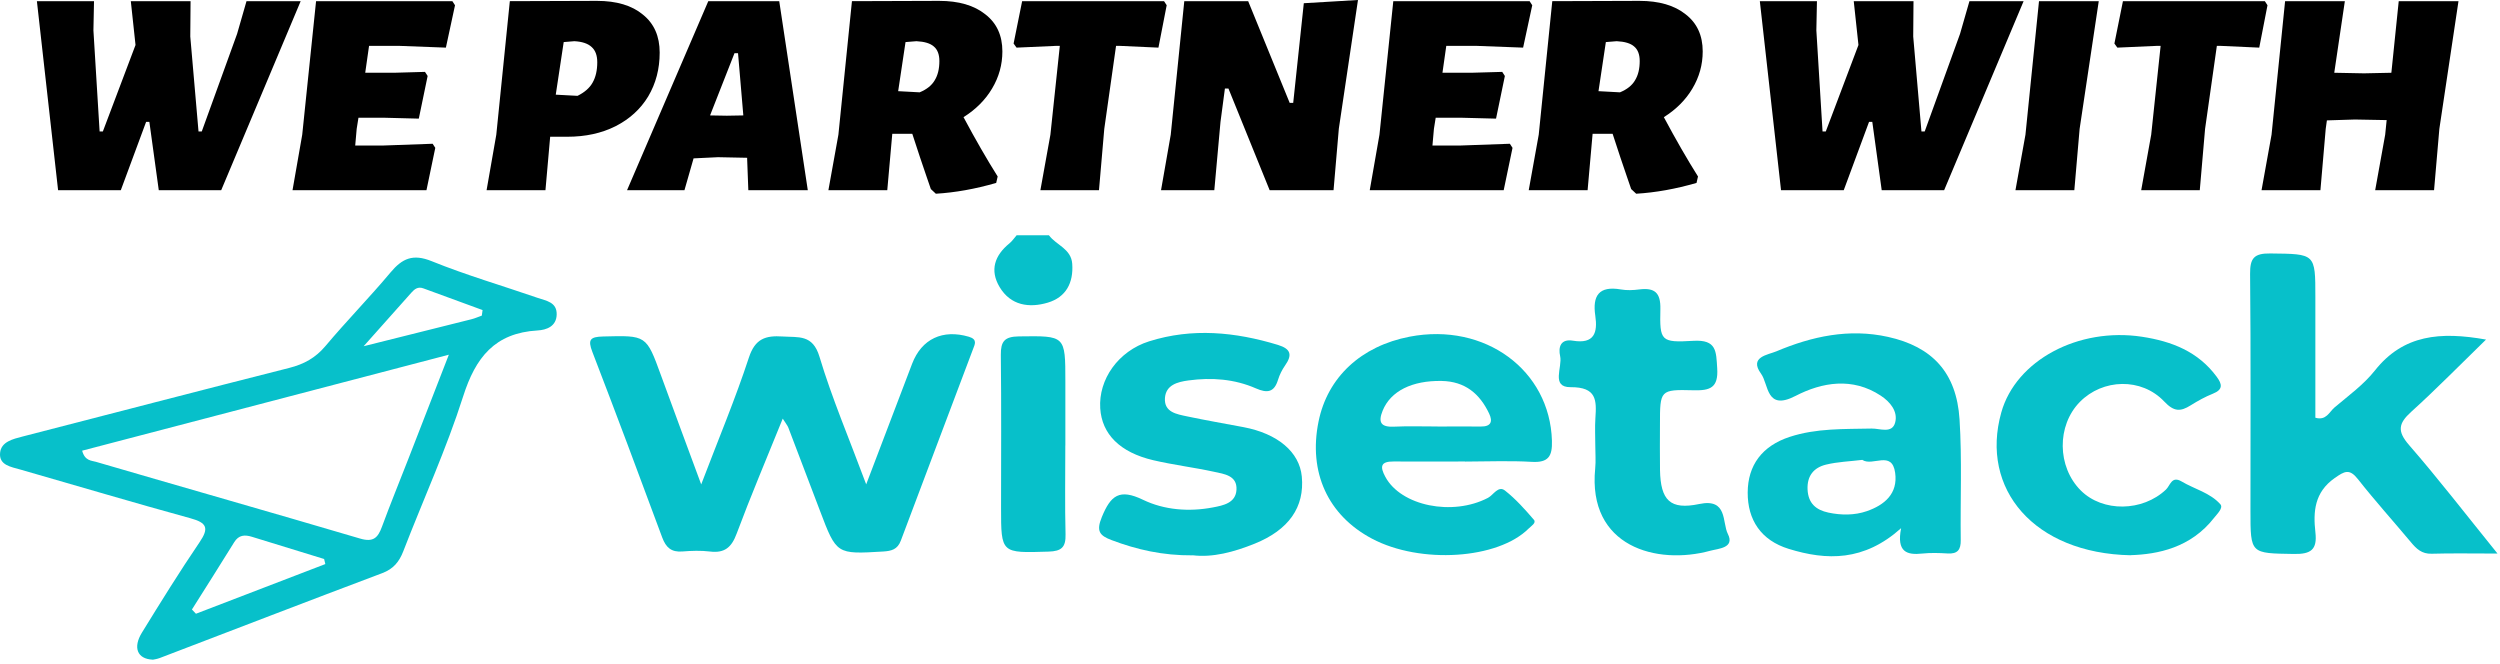
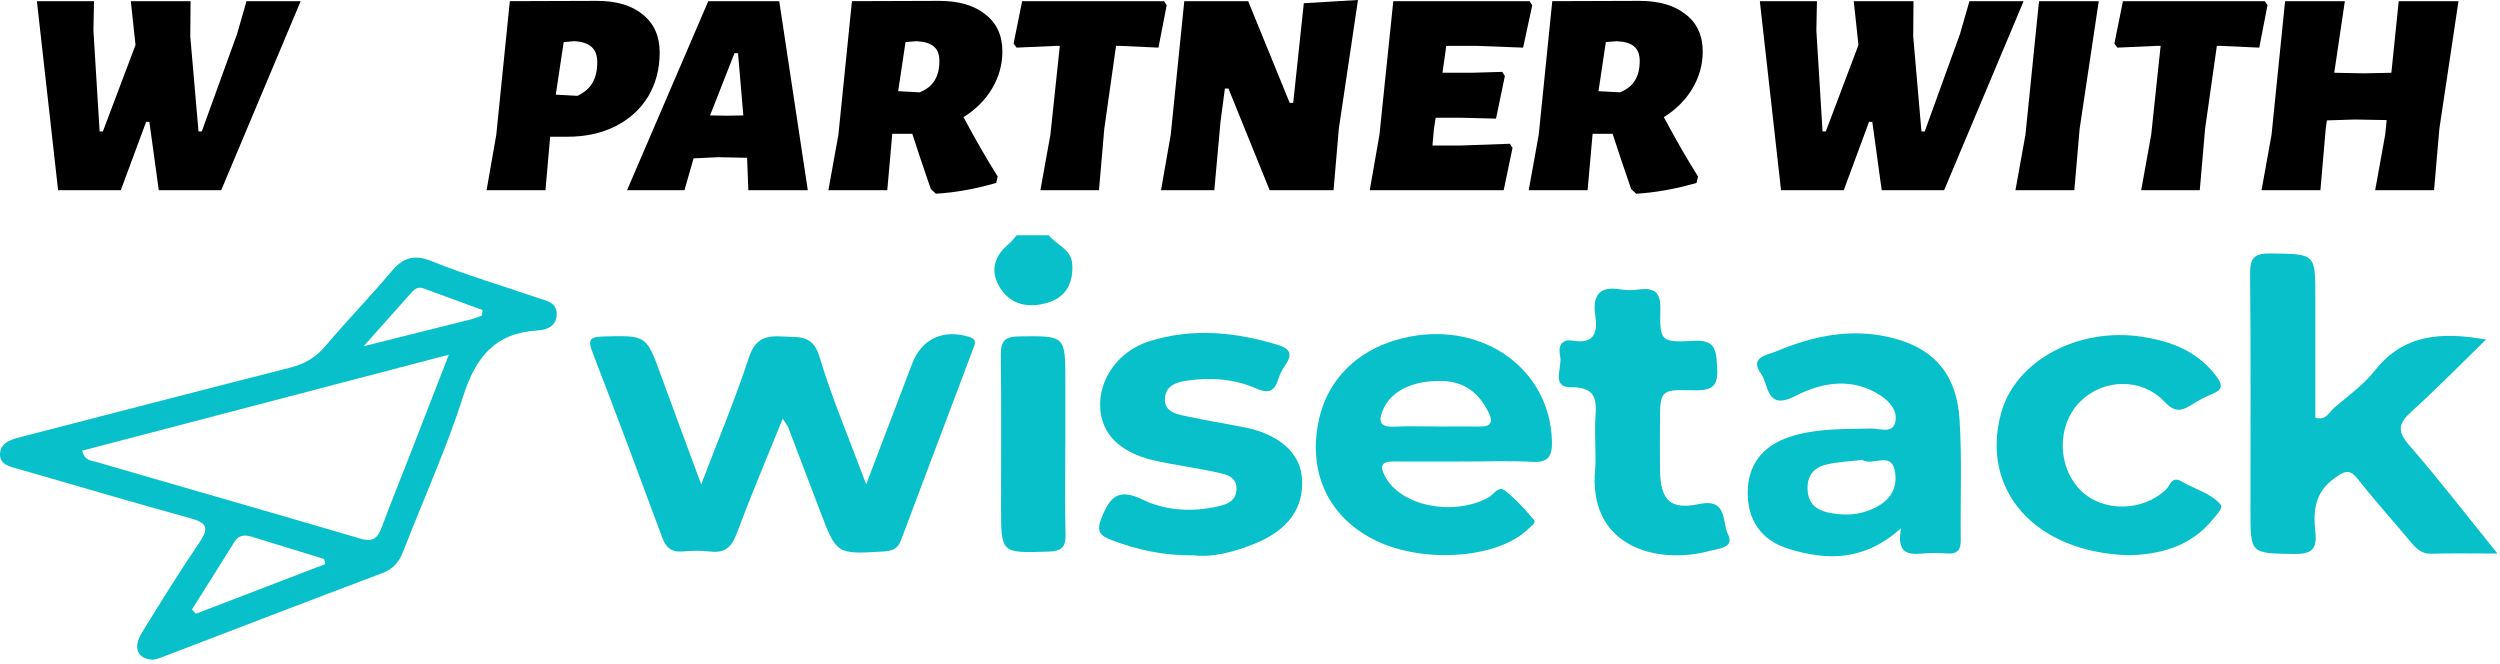
<svg xmlns="http://www.w3.org/2000/svg" width="542" height="144" viewBox="0 0 542 144" fill="none">
  <path d="M47.954 41.24H34.423L32.381 26.416H31.679L26.19 41.24H12.595L8 0.253H20.382L20.254 6.588L21.595 28.507H22.297L29.381 9.756L28.36 0.253H41.316L41.252 7.919L43.039 28.507H43.741L51.4 7.348L53.443 0.253H65.186L47.954 41.24Z" fill="black" />
-   <path d="M80.011 9.946L79.181 15.774H85.436L92.137 15.584L92.712 16.471L90.797 25.72L83.457 25.529H77.713L77.33 27.937L77.011 31.547H83.138L93.797 31.167L94.371 32.054L92.457 41.24H63.417L65.523 29.204L68.523 0.253H98.073L98.647 1.14L96.669 10.326L86.585 9.946H80.011Z" fill="black" />
  <path d="M129.424 0.19C133.679 0.19 136.997 1.183 139.38 3.167C141.805 5.11 143.018 7.855 143.018 11.403C143.018 14.95 142.188 18.118 140.529 20.905C138.87 23.65 136.508 25.804 133.445 27.366C130.424 28.887 126.934 29.647 122.977 29.647H119.276L118.254 41.24H105.49L107.596 29.204L110.532 0.253L129.424 0.19ZM125.211 20.778C126.743 20.018 127.828 19.068 128.466 17.928C129.147 16.745 129.487 15.267 129.487 13.493C129.487 12.015 129.083 10.917 128.275 10.199C127.466 9.439 126.211 9.017 124.509 8.932L122.211 9.122L120.488 20.525L125.211 20.778Z" fill="black" />
  <path d="M175.13 41.24H162.238L161.982 34.462V34.208L155.664 34.081L150.366 34.335L148.388 41.24H135.942L153.558 0.253H168.939L175.13 41.24ZM161.153 25.023L160.004 11.529H159.238L153.94 25.023L157.578 25.086L161.153 25.023Z" fill="black" />
  <path d="M217.316 11.149C217.316 14.021 216.572 16.703 215.082 19.195C213.636 21.644 211.572 23.713 208.891 25.403C211.487 30.259 213.955 34.546 216.295 38.262L215.976 39.656C211.466 40.965 207.104 41.747 202.892 42L201.807 40.986L200.913 38.389C200.02 35.813 198.977 32.688 197.786 29.014H193.446L192.361 41.24H179.596L181.766 29.204L184.702 0.253L203.594 0.19C207.849 0.19 211.189 1.161 213.614 3.104C216.082 5.005 217.316 7.686 217.316 11.149ZM203.658 13.24C203.658 11.804 203.254 10.748 202.445 10.072C201.679 9.397 200.424 9.017 198.68 8.932L196.318 9.122L194.723 19.765L199.382 20.018C200.913 19.385 201.998 18.519 202.637 17.421C203.317 16.323 203.658 14.929 203.658 13.24Z" fill="black" />
  <path d="M252.937 1.14L251.15 10.326L242.789 9.946H241.96L239.407 27.937L238.258 41.24H225.557L227.727 29.204L229.769 9.946H228.94L220.387 10.326L219.749 9.439L221.6 0.253H252.363L252.937 1.14Z" fill="black" />
  <path d="M290.261 27.873L289.112 41.24H275.262L266.327 19.195H265.561L264.604 26.416L263.263 41.24H251.711L253.818 29.204L256.753 0.253H270.603L279.602 22.299H280.368L282.666 0.697L294.41 0L290.261 27.873Z" fill="black" />
  <path d="M313.554 9.946L312.725 15.774H318.979L325.681 15.584L326.255 16.471L324.34 25.72L317.001 25.529H311.257L310.874 27.937L310.555 31.547H316.682L327.34 31.167L327.915 32.054L326 41.24H296.96L299.066 29.204L302.066 0.253H331.616L332.191 1.14L330.212 10.326L320.128 9.946H313.554Z" fill="black" />
  <path d="M369.147 11.149C369.147 14.021 368.403 16.703 366.914 19.195C365.467 21.644 363.403 23.713 360.723 25.403C363.318 30.259 365.786 34.546 368.126 38.262L367.807 39.656C363.297 40.965 358.936 41.747 354.723 42L353.638 40.986L352.745 38.389C351.851 35.813 350.809 32.688 349.617 29.014H345.277L344.192 41.24H331.427L333.597 29.204L336.533 0.253L355.425 0.19C359.68 0.19 363.02 1.161 365.446 3.104C367.913 5.005 369.147 7.686 369.147 11.149ZM355.489 13.24C355.489 11.804 355.085 10.748 354.276 10.072C353.511 9.397 352.255 9.017 350.511 8.932L348.149 9.122L346.554 19.765L351.213 20.018C352.745 19.385 353.83 18.519 354.468 17.421C355.149 16.323 355.489 14.929 355.489 13.24Z" fill="black" />
  <path d="M421.486 41.24H407.955L405.913 26.416H405.211L399.722 41.24H386.128L381.532 0.253H393.914L393.786 6.588L395.127 28.507H395.829L402.913 9.756L401.892 0.253H414.848L414.785 7.919L416.572 28.507H417.274L424.933 7.348L426.975 0.253H438.719L421.486 41.24Z" fill="black" />
  <path d="M450.863 27.937L449.714 41.24H436.949L439.119 29.204L442.055 0.253H455.011L450.863 27.937Z" fill="black" />
  <path d="M491.592 1.14L489.805 10.326L481.444 9.946H480.614L478.061 27.937L476.912 41.24H464.211L466.381 29.204L468.424 9.946H467.594L459.041 10.326L458.403 9.439L460.254 0.253H491.017L491.592 1.14Z" fill="black" />
  <path d="M533 0.253L528.851 27.937L527.703 41.24H514.938L517.108 29.204L517.427 26.036L510.534 25.91L504.471 26.1L504.215 27.937L503.067 41.24H490.302L492.472 29.204L495.408 0.253H508.364L506.066 15.774L512.513 15.9L518.448 15.774L520.044 0.253H533Z" fill="black" />
  <path d="M227.4 51C228.98 53.15 232.23 53.91 232.46 57.2C232.75 61.32 231.11 64.43 227.17 65.61C223.13 66.82 219.11 66.24 216.72 62.24C214.54 58.6 215.63 55.38 218.85 52.76C219.45 52.27 219.89 51.59 220.41 51C222.74 51 225.07 51 227.4 51Z" fill="#07C0CA" />
  <path d="M33.09 143.01C29.73 142.87 28.79 140.36 30.77 137.15C34.83 130.55 38.92 123.96 43.27 117.55C45.36 114.48 44.85 113.33 41.29 112.36C28.99 108.99 16.76 105.33 4.49 101.82C2.41 101.22 -0.26 100.87 0.02 98.16C0.26 95.77 2.79 95.18 4.93 94.63C24.19 89.671 43.44 84.641 62.72 79.76C65.91 78.951 68.4 77.581 70.55 75.031C75.12 69.591 80.11 64.501 84.67 59.06C87.21 56.031 89.51 54.971 93.58 56.62C101.09 59.66 108.92 61.941 116.6 64.591C118.42 65.221 120.74 65.49 120.69 68.171C120.64 70.77 118.47 71.531 116.56 71.641C107.27 72.18 103.1 77.501 100.42 85.91C96.78 97.331 91.76 108.31 87.43 119.52C86.54 121.82 85.28 123.35 82.86 124.26C66.76 130.32 50.7 136.52 34.63 142.66C34.03 142.89 33.36 142.97 33.1 143.03L33.09 143.01ZM17.81 97.701C18.39 99.93 19.83 99.841 20.79 100.12C39.88 105.7 59 111.13 78.07 116.76C80.93 117.61 81.93 116.59 82.8 114.22C84.62 109.27 86.62 104.4 88.53 99.49C91.31 92.341 94.09 85.191 97.31 76.9C70.07 84.031 43.95 90.861 17.8 97.71L17.81 97.701ZM41.61 132.14C41.9 132.45 42.19 132.76 42.48 133.06C51.83 129.47 61.18 125.88 70.53 122.29L70.27 121.19C65.06 119.59 59.85 117.98 54.63 116.38C53.07 115.9 51.76 115.95 50.77 117.56C47.76 122.44 44.67 127.28 41.61 132.14ZM104.46 68.41C104.51 68.01 104.57 67.611 104.62 67.221C100.34 65.65 96.06 64.1 91.79 62.52C90.64 62.09 89.89 62.651 89.21 63.42C86.05 66.96 82.89 70.51 78.84 75.061C87.53 72.891 94.88 71.061 102.22 69.21C102.99 69.02 103.72 68.68 104.47 68.421L104.46 68.41Z" fill="#07C0CA" />
  <path d="M169.7 90.75C166.15 99.54 162.74 107.56 159.7 115.71C158.6 118.67 157.1 119.96 153.92 119.57C151.95 119.33 149.92 119.4 147.94 119.56C145.54 119.75 144.38 118.7 143.57 116.53C138.6 103.1 133.58 89.68 128.43 76.31C127.39 73.62 127.93 73.02 130.77 72.95C140.14 72.71 140.11 72.61 143.3 81.37C146.03 88.88 148.83 96.37 152.02 105.02C155.82 95.05 159.45 86.4 162.36 77.52C163.7 73.43 165.96 72.7 169.68 72.95C173.12 73.18 176.2 72.46 177.66 77.33C180.34 86.27 184.03 94.91 187.79 105.01C191.42 95.48 194.59 87.18 197.74 78.88C199.81 73.44 204.41 71.34 210.06 73.01C211.98 73.58 211.33 74.67 210.97 75.64C205.76 89.51 200.49 103.36 195.29 117.23C194.58 119.12 193.27 119.46 191.44 119.57C181.35 120.17 181.36 120.21 177.76 110.71C175.49 104.71 173.21 98.7 170.91 92.71C170.74 92.26 170.4 91.88 169.7 90.76V90.75Z" fill="#07C0CA" />
  <path d="M541.45 120.01C535.77 120.01 531.48 119.92 527.19 120.05C525.05 120.12 523.87 118.98 522.67 117.53C518.86 112.97 514.87 108.55 511.2 103.88C509.35 101.54 508.29 102.15 506.15 103.65C501.77 106.73 501.47 110.92 501.98 115.42C502.41 119.17 501.01 120.17 497.29 120.1C487.9 119.94 487.9 120.12 487.9 110.76C487.9 93.64 487.99 76.51 487.82 59.39C487.79 55.98 488.67 54.9 492.22 54.95C501.97 55.07 501.97 54.9 501.97 64.4C501.97 73.12 501.97 81.84 501.97 90.56C504.31 91.26 505 89.29 506.12 88.34C509.15 85.78 512.46 83.38 514.89 80.31C521.05 72.54 529.07 71.85 538.97 73.62C533.29 79.14 528.16 84.39 522.73 89.3C519.96 91.81 519.69 93.5 522.28 96.48C528.64 103.79 534.56 111.48 541.45 120V120.01Z" fill="#07C0CA" />
  <path d="M317.62 100.05C312.47 100.05 307.31 100.1 302.16 100.05C299.31 100.02 299.14 101.15 300.33 103.36C303.73 109.71 314.93 111.95 322.6 107.93C323.77 107.32 324.82 105.2 326.29 106.36C328.61 108.19 330.62 110.44 332.55 112.69C333.12 113.36 331.97 114.03 331.43 114.57C324.77 121.25 307.94 122.34 297.46 116.79C287.89 111.73 283.62 102.38 285.86 91.39C287.81 81.78 295.08 75.02 305.62 72.99C321.93 69.86 336.02 80.25 336.46 95.56C336.56 98.89 335.73 100.34 332.09 100.13C327.29 99.85 322.45 100.06 317.63 100.07L317.62 100.05ZM311.65 92.47C314.79 92.47 317.92 92.44 321.06 92.47C323.24 92.5 323.67 91.4 322.85 89.67C320.81 85.36 317.63 82.68 312.54 82.59C306.13 82.48 301.49 84.78 299.76 89.03C298.73 91.56 299.36 92.64 302.24 92.5C305.37 92.35 308.51 92.47 311.65 92.46V92.47Z" fill="#07C0CA" />
  <path d="M412.16 114.51C404.11 121.73 396.02 121.54 387.78 118.99C381.78 117.14 378.87 112.71 378.9 106.77C378.93 100.87 382.01 96.68 388.02 94.71C393.79 92.82 399.8 93.04 405.78 92.91C407.54 92.87 410.26 94.11 410.89 91.53C411.47 89.17 409.78 87.11 407.75 85.78C401.61 81.73 395.02 82.86 389.26 85.84C382.83 89.17 383.49 83.33 381.79 81.01C379.13 77.37 383.31 76.93 385.09 76.18C392.83 72.92 400.85 71.16 409.33 73.04C418.89 75.16 424.18 80.75 424.83 90.93C425.38 99.62 424.98 108.37 425.09 117.09C425.12 119.17 424.42 120.13 422.23 119.99C420.41 119.88 418.56 119.82 416.76 120.01C413.43 120.37 411.14 119.72 412.16 114.51ZM403.76 99.7C401.09 100.03 398.42 100.11 395.88 100.73C393.25 101.37 391.74 103.14 391.88 106.13C392.02 109.13 393.72 110.56 396.39 111.13C399.18 111.72 402.06 111.74 404.72 110.82C408.56 109.49 411.5 107.03 410.87 102.5C410.18 97.52 405.99 101.19 403.76 99.71V99.7Z" fill="#07C0CA" />
  <path d="M258.56 120.4C252.06 120.45 246.45 119.16 240.98 117.09C238.38 116.11 237.62 115.15 238.88 112.09C240.81 107.4 242.68 105.88 247.82 108.36C252.4 110.57 257.77 111 262.95 110.01C265.18 109.59 267.92 109.06 268.07 106.17C268.24 103.07 265.38 102.76 263.19 102.28C258.82 101.33 254.36 100.79 250.01 99.77C242.78 98.07 238.88 94.1 238.53 88.52C238.13 82.27 242.42 76.12 249.13 74C258.47 71.05 267.79 71.96 277.04 74.77C279.91 75.65 280.19 76.97 278.6 79.24C277.95 80.17 277.41 81.25 277.08 82.33C276.25 85.06 274.76 85.29 272.28 84.2C267.62 82.16 262.67 81.8 257.65 82.48C255.27 82.8 252.76 83.46 252.56 86.29C252.35 89.38 255.1 89.79 257.36 90.27C261.41 91.13 265.5 91.83 269.57 92.6C277.01 94.01 281.72 97.99 282.23 103.3C282.87 109.97 279.39 114.89 272.01 117.87C267.49 119.69 262.89 120.92 258.56 120.38V120.4Z" fill="#07C0CA" />
  <path d="M461.92 120.38C441.02 119.96 429.22 106.03 433.88 89.42C437.05 78.13 450.58 70.9 464.4 73.01C470.86 74 476.56 76.23 480.57 81.67C481.75 83.26 482.03 84.45 479.76 85.35C478.08 86.02 476.47 86.92 474.93 87.88C472.72 89.27 471.31 89.28 469.21 87.05C464.25 81.81 455.86 82.11 450.92 87.13C445.88 92.25 445.97 101.21 451.12 106.34C455.87 111.08 464.51 110.95 469.59 106.13C470.5 105.27 470.8 103.1 472.95 104.37C475.76 106.04 479.16 106.83 481.37 109.32C482.07 110.11 480.71 111.38 480.02 112.26C474.96 118.77 467.78 120.18 461.93 120.36L461.92 120.38Z" fill="#07C0CA" />
  <path d="M345.86 96.62C345.86 94.64 345.75 92.66 345.88 90.69C346.15 86.78 346.19 83.9 340.49 83.94C336.19 83.97 338.77 79.59 338.24 77.23C337.8 75.28 338.32 73.41 341.01 73.86C345.64 74.63 346.4 72.12 345.86 68.45C345.22 64.14 346.61 61.92 351.4 62.75C352.69 62.98 354.07 62.92 355.38 62.75C358.74 62.33 360.05 63.44 359.97 67.03C359.81 73.94 360.05 74.31 367.12 73.89C372.21 73.59 372.05 76.2 372.29 79.84C372.57 84.09 370.75 84.71 367.1 84.61C359.89 84.42 359.88 84.58 359.88 92C359.88 95.3 359.83 98.59 359.89 101.89C360.01 108.47 362.08 110.6 368.4 109.27C374.6 107.97 373.33 113.26 374.6 115.76C376.15 118.82 372.52 118.93 370.8 119.4C359.23 122.57 344.15 118.58 345.84 101.55C346 99.92 345.86 98.26 345.86 96.61V96.62Z" fill="#07C0CA" />
  <path d="M230.96 96.57C230.96 103 230.85 109.43 231.01 115.86C231.08 118.63 230.15 119.51 227.32 119.59C217.03 119.91 217.03 120.01 217.03 110.08C217.03 99.03 217.11 87.99 216.98 76.94C216.95 74.01 217.78 72.97 220.91 72.93C230.97 72.8 230.97 72.67 230.97 82.72C230.97 87.34 230.97 91.95 230.97 96.57H230.96Z" fill="#07C0CA" />
</svg>